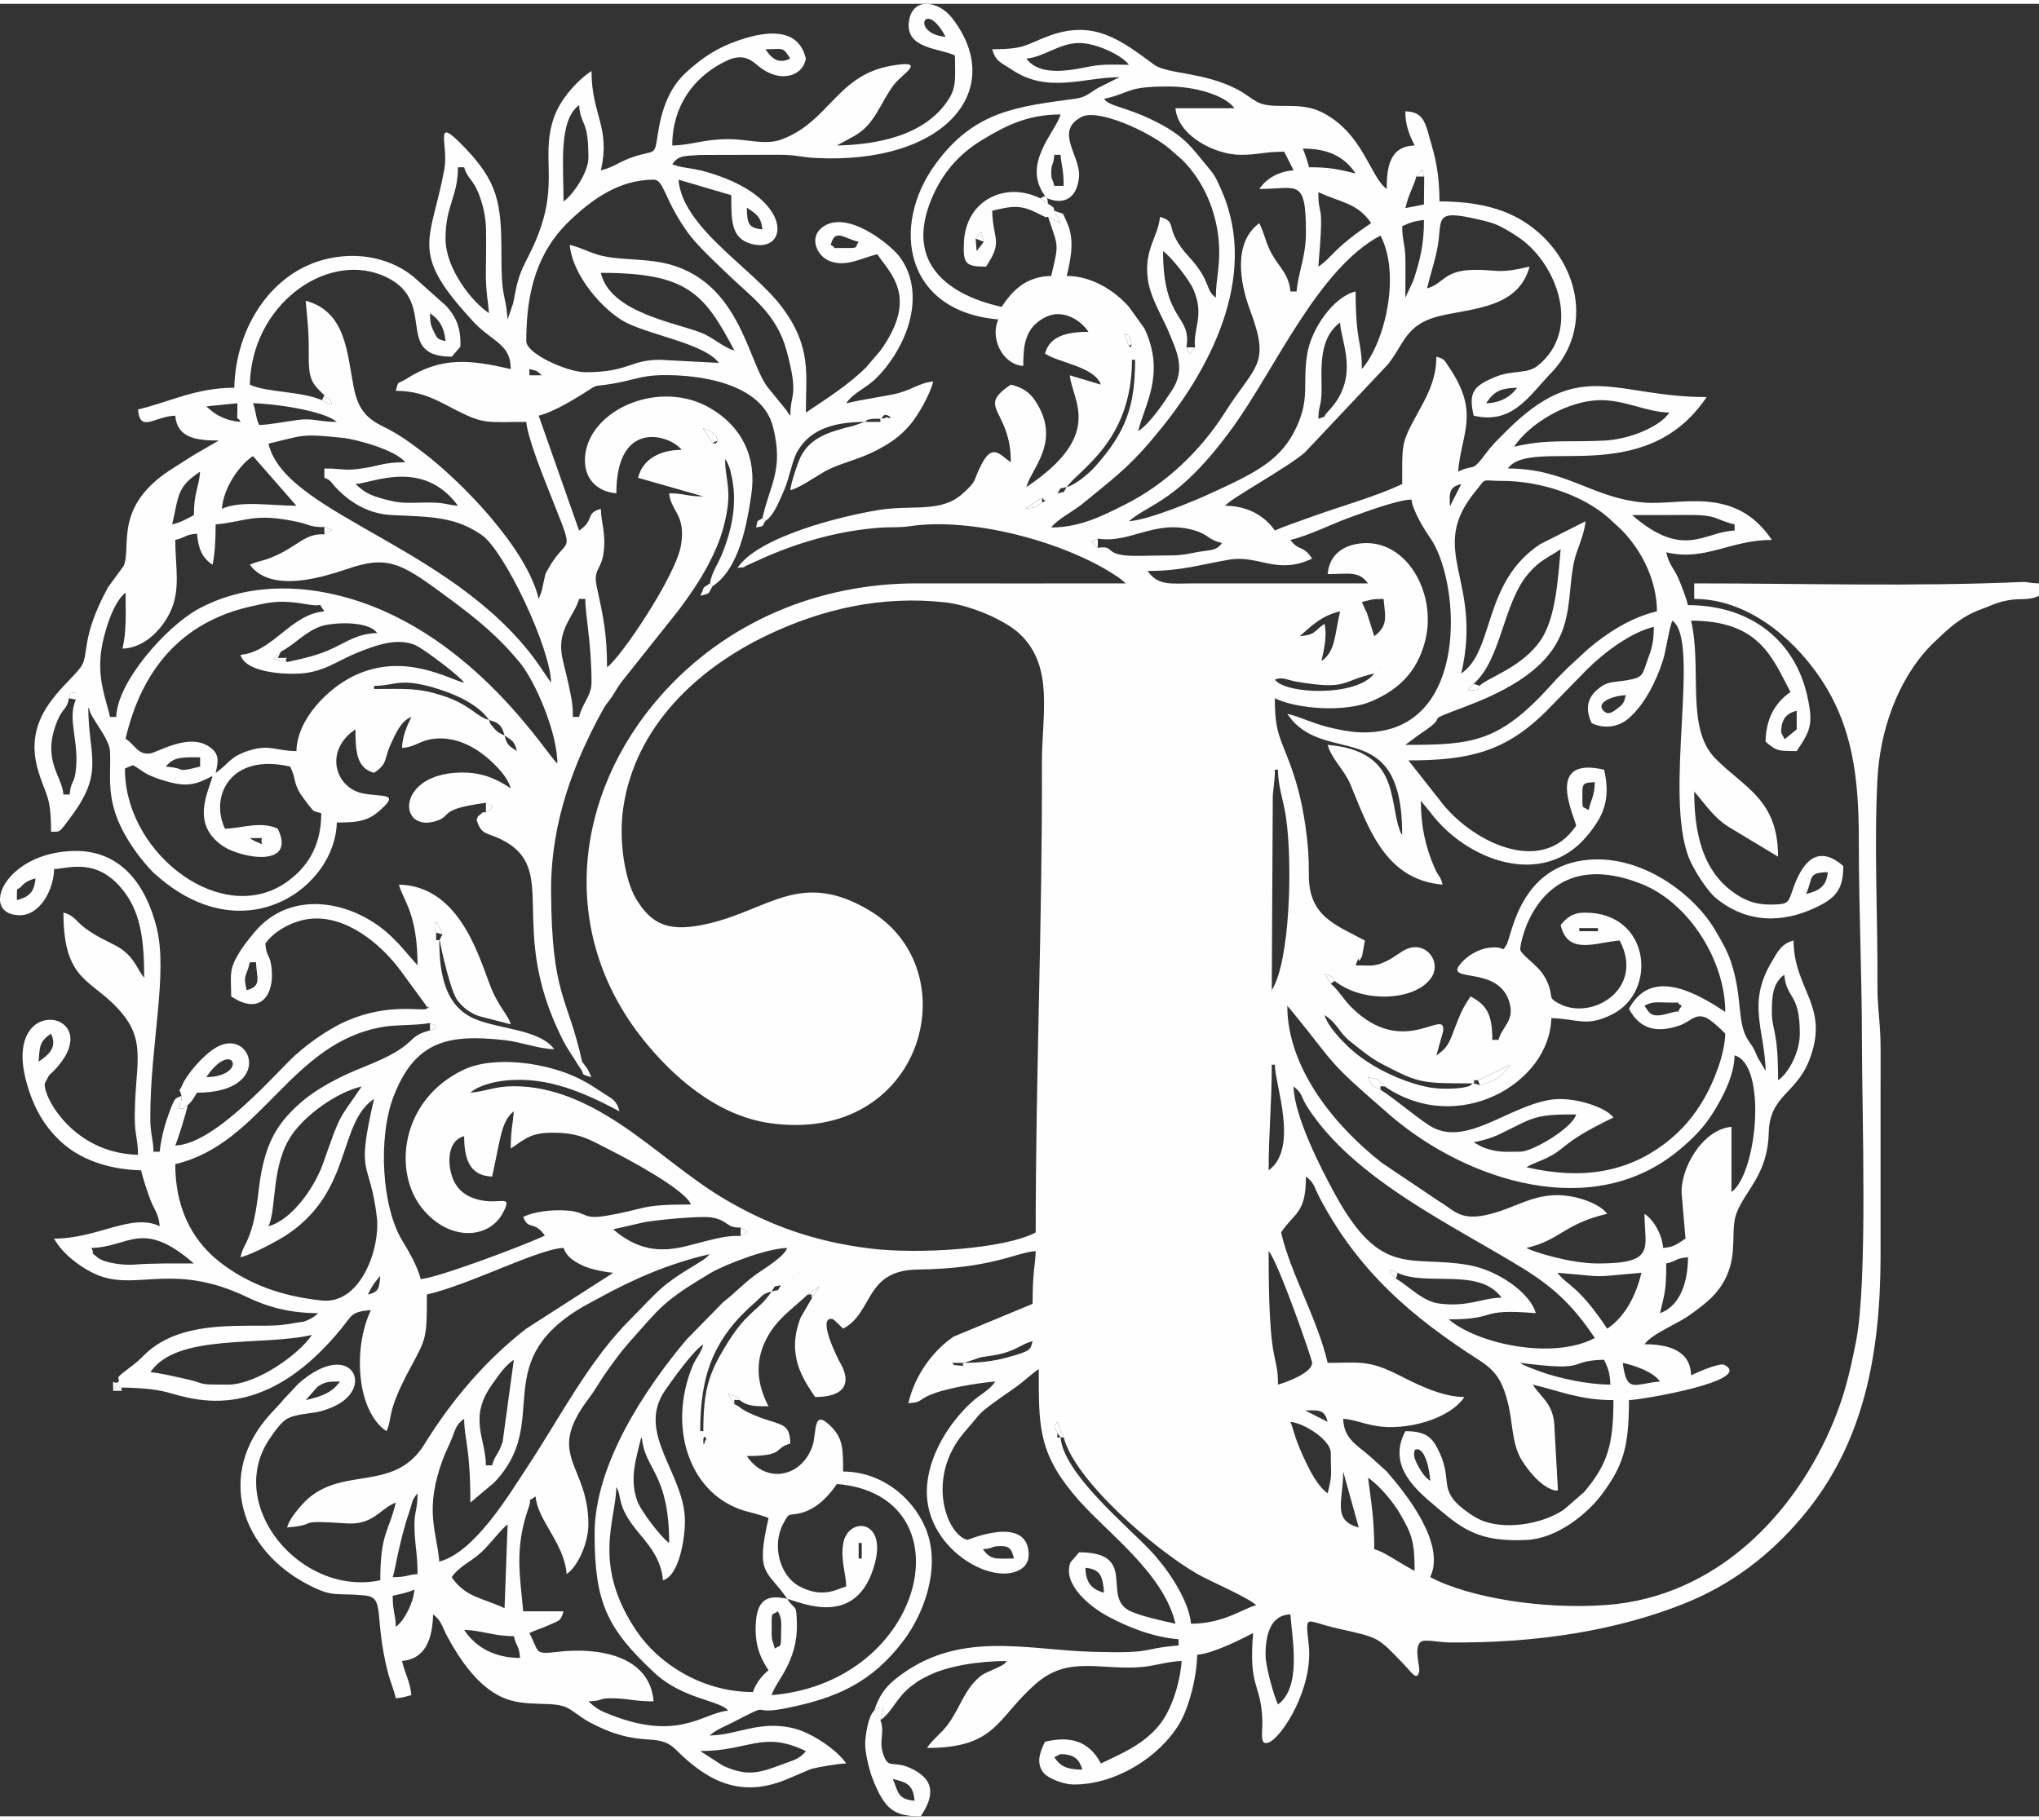
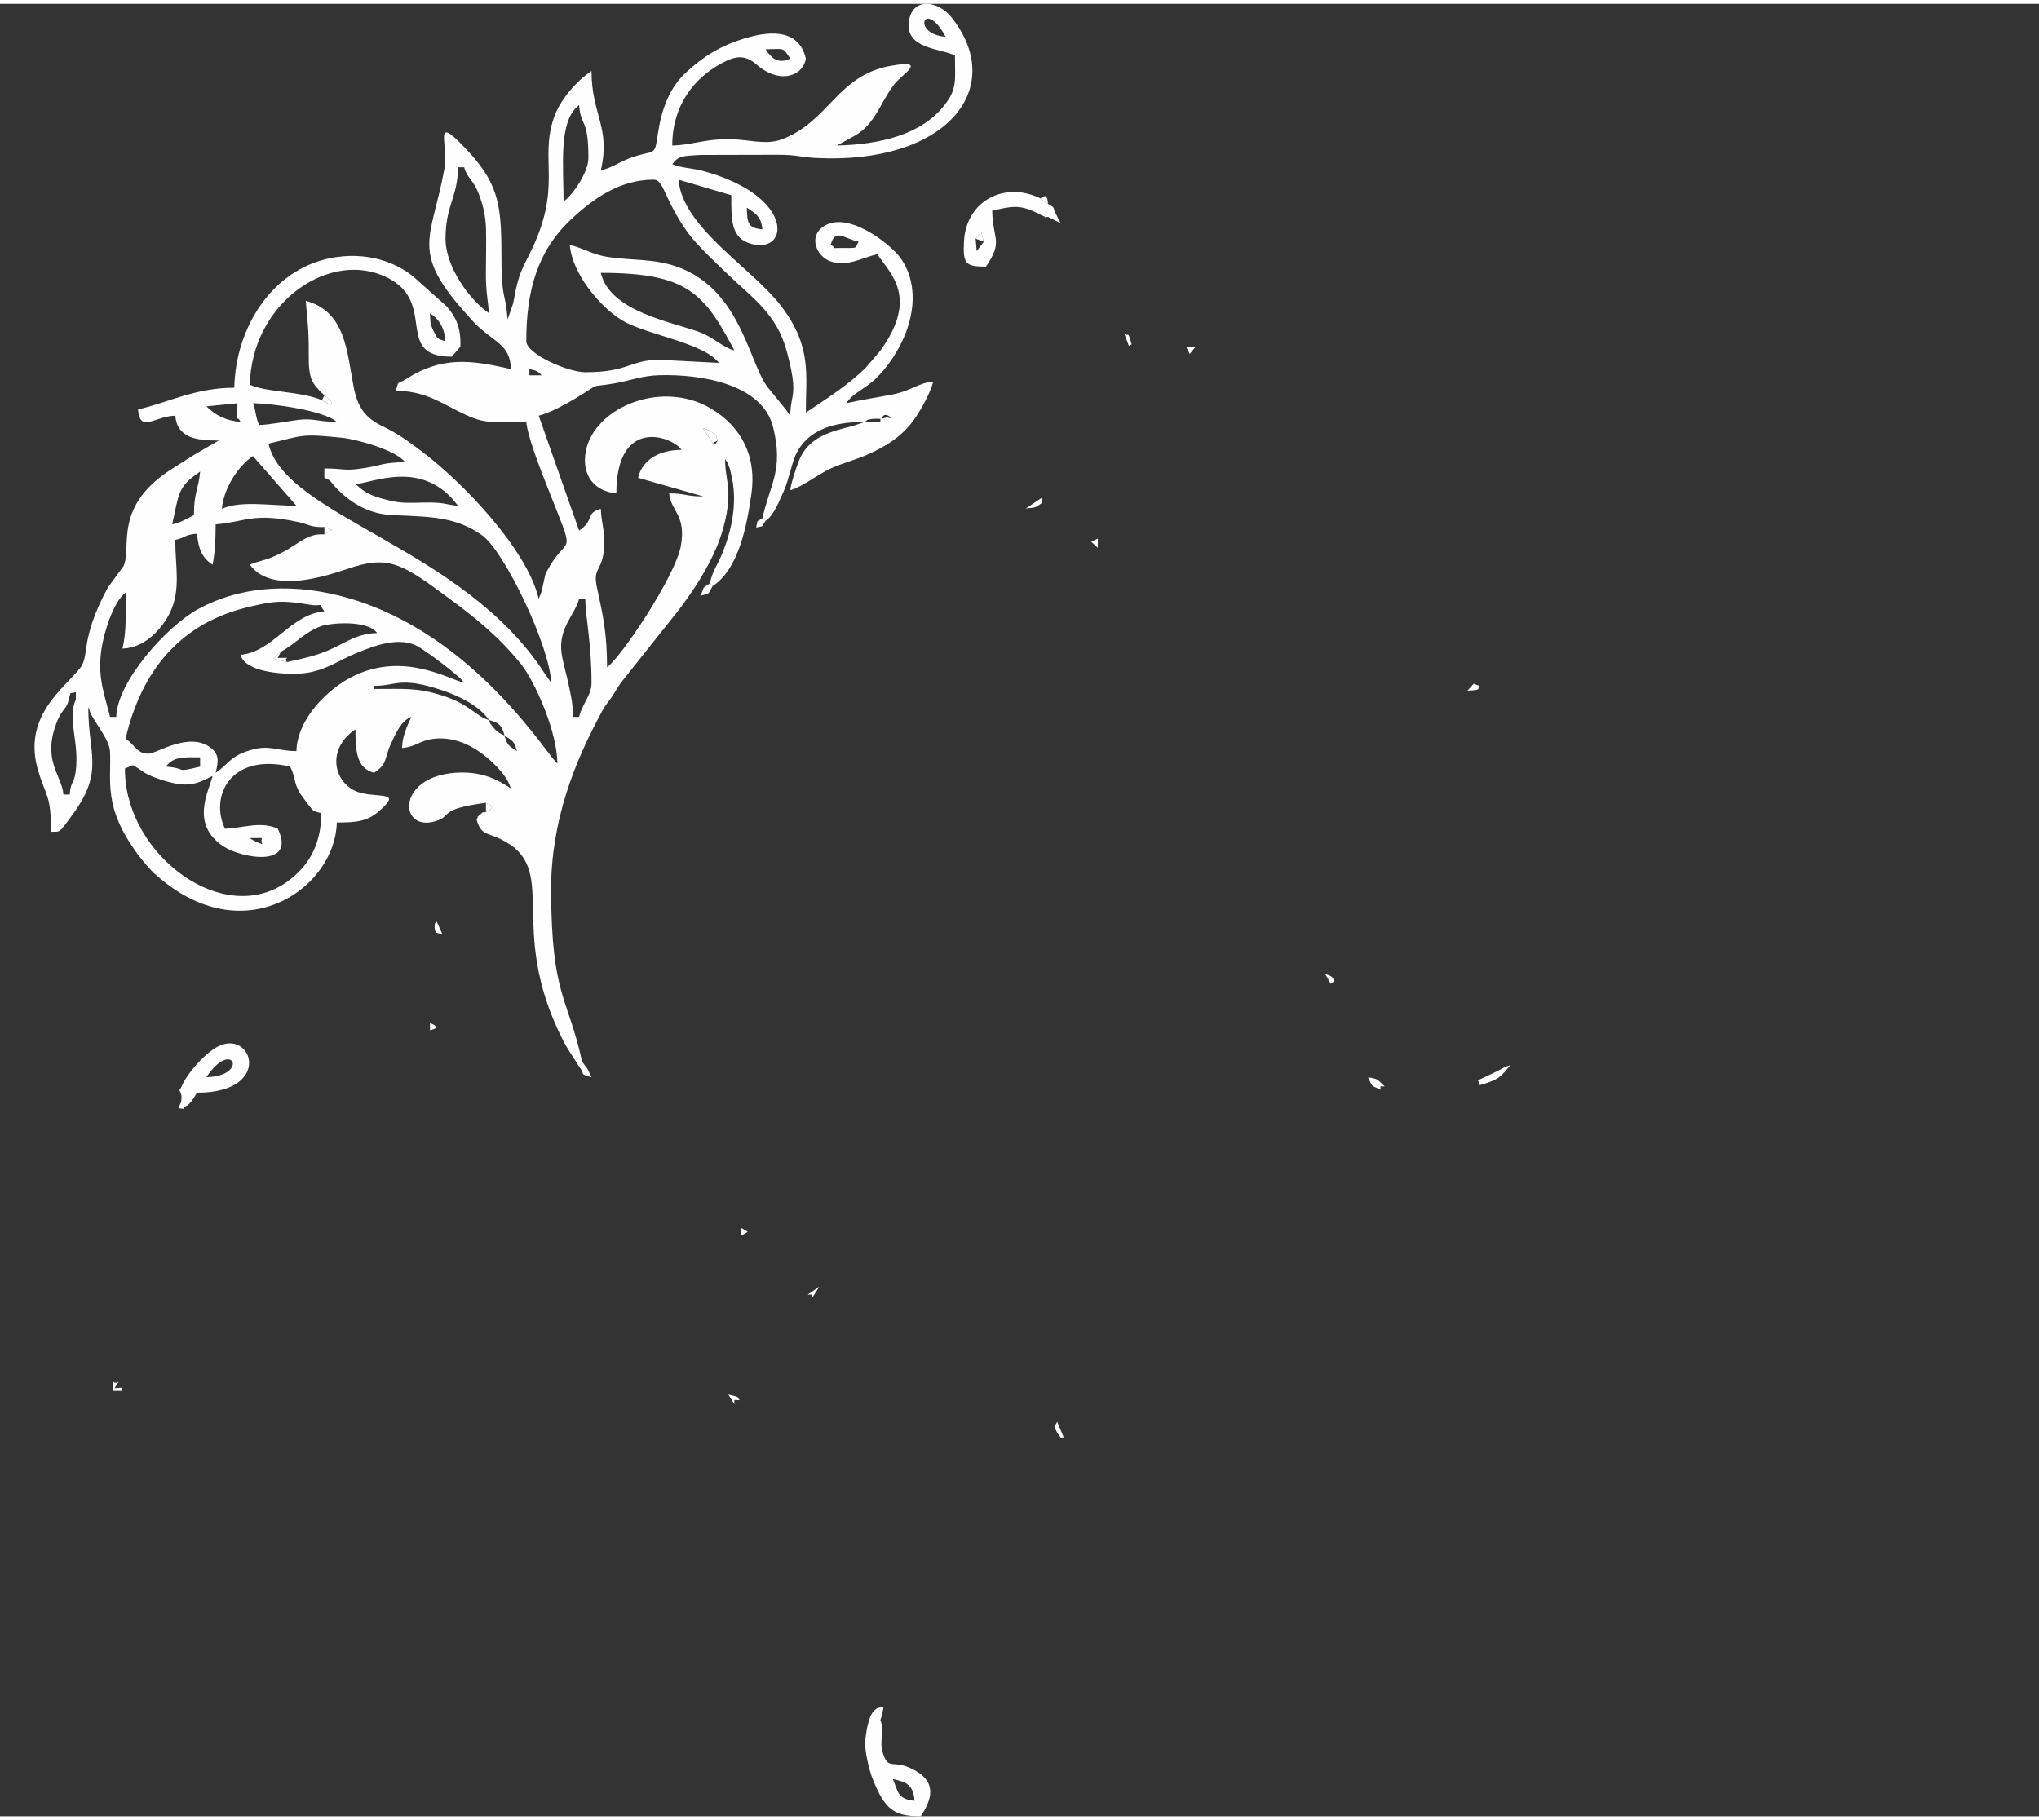
<svg xmlns="http://www.w3.org/2000/svg" xml:space="preserve" width="112px" height="100px" version="1.1" style="shape-rendering:geometricPrecision; text-rendering:geometricPrecision; image-rendering:optimizeQuality; fill-rule:evenodd; clip-rule:evenodd" viewBox="0 0 4071314 3619737">
  <rect x="0" y="0" width="4071314" height="3619737" fill="#333333" stroke="none" />
  <defs>
    <style type="text/css">
   
    .fil0 {fill:#FEFEFE}
   
  </style>
  </defs>
  <g id="Capa_x0020_1">
    <g id="_1764858475168">
-       <path class="fil0" d="M2105210 3501891c118,-99 11567,-6202 12404,-6202 26357,0 37812,10022 43419,31015 -30637,-688 -43190,-5947 -55823,-24813zm-707053 -12404c98118,0 124277,-41552 210873,0 -11895,16236 -26141,18494 -47661,26767 -47710,18333 -71184,23573 -117964,2413l-45248 -29180zm1128806 -192274c0,-38048 8918,-79718 49614,-80623 3901,51623 22420,145264 -24807,179864 -8012,-16701 -24807,-75073 -24807,-99241zm-986153 -43412c0,-47655 -1395,-33304 12404,-43413 9681,17235 6195,26246 6195,55816 0,17471 -2679,11486 -12397,18612 -3237,-13911 -6202,-14264 -6202,-31015zm-614021 -6202c35270,787 58663,12403 99235,12403 5352,22984 10233,17347 12404,43419 -54160,0 -89827,-23244 -111639,-55822zm-136451 -6202c-608,-27325 -6202,-28993 -6202,-62024 14779,-3436 31189,-6531 43419,-12404 -2277,27263 -20162,61938 -37217,74428zm1376896 -117840c31127,2586 34600,18233 37211,49614 -24131,-6437 -36367,-19077 -37211,-49614zm-452761 -49621l6201 0 0 31015 -6201 0 0 -31015zm248084 12404c25489,-2115 13861,-6202 37217,-6202 18841,0 21061,10760 24807,24813 -36597,0 -45596,3808 -62024,-18611zm-955138 117846c-43549,-20894 -78112,-21204 -105443,-62024 13433,-20063 37701,-30680 57342,-48101 18053,-16013 40876,-47500 54303,-57336l-6202 167461zm564400 -18611c26965,6282 141109,61999 175529,-72859 22283,-87284 -54234,-90707 -63556,-38370 -5786,32478 5291,60417 5867,86421 -15858,3697 -45025,25298 -93008,-18 -40132,-21179 -55853,-82577 -32634,-125617 14047,-26036 8912,-13055 39599,-22432 29309,-8968 52529,-34340 67438,-56604 264860,22041 179616,395966 -130244,421747 7145,-26761 52294,-65789 50352,-142921 -1054,-41911 -2325,-23939 -19343,-49347zm1110201 -254286l31009 111638c-53732,-14344 -31009,-52889 -31009,-111638zm-1854465 105436c0,39934 6201,55860 6201,99235 -23901,1991 -20000,6202 -49620,6202 3864,-8056 12819,-71352 32572,-128687 6908,-20050 4818,-24708 17048,-38774 0,32907 -6201,35754 -6201,62024zm1904080 -93033c22109,14798 49502,47091 64107,72344 22674,39183 28926,54247 28926,113723 -33769,-17874 -62353,-39159 -80630,-43419 0,-60517 -5910,-92041 -12403,-142648zm-1451319 -80629c844,1339 1538,2096 1786,4409 6463,59389 54030,69417 54030,206464 -15380,-10301 -56585,-63574 -64027,-84902 -15715,-45075 -1687,-83495 8211,-125971zm1544352 24807c20993,-9284 30612,44058 31015,62024 -9849,-7219 -15672,-14928 -22755,-27319 -15771,-27560 -6642,-31077 -8260,-34705zm-1420310 -18605c0,-15864 9824,-999 3690,0 -80,12 -3690,17315 -3690,0zm719700 -6202c20949,84475 178592,221714 266652,272699 25595,14816 97845,45012 117648,62222 -25645,6847 -65938,37211 -130250,37211 -3504,-42129 -39419,-97529 -64728,-127540 -9266,-10995 -10835,-12968 -20491,-22928 -50483,-52064 -169433,-151478 -175275,-221664 -9160,0 -6196,1960 -6196,-8410 -9768,-19604 -5811,-10288 -558,-22847l13198 31257zm452519 -31009c27251,2264 80630,36119 80630,62018 0,49558 3423,39325 -6202,80629 -25322,-16955 -47909,-69999 -60331,-100928 -5761,-14338 -9284,-30959 -14097,-41719zm29868 -22568c30104,-1600 38451,-310 44560,22568l-44560 -22568zm-1995972 -20851l23189 -26426c14934,-10164 21365,-10785 45037,-10785 -15076,22507 -38011,30172 -68226,37211zm2629746 -74427c27300,6356 60244,17861 74427,37216 -51239,4261 -66415,25260 -74427,-37216zm-2257613 204677l-12404 0c0,-53459 -35735,-94379 12298,-161370 12980,-18110 24888,-37031 43524,-49509l-22326 163739c-8590,26674 -15542,26339 -21092,47140zm2052941 -204677c142896,18493 90044,-4478 167455,-6202 7318,15244 11901,26853 12409,49620 -43542,0 -101889,-12130 -141053,-26413 -1377,-503 -14283,-5309 -17979,-6828 -1805,-745 -7120,-2859 -8776,-3628 -11901,-5526 -5060,-1687 -12056,-6549zm-1110201 0c-11597,7355 13849,6970 -12404,5116 -13234,-936 -5544,-763 -12403,-5116l24807 0zm-353527 471367c-36832,-8577 -58446,-118 -62247,43381 -4069,46619 8242,74198 25036,99272 -11578,8484 -26742,27431 -31015,43419 -103477,0 -189483,-58266 -232182,-121344 -89616,-132396 -42235,-219606 -40715,-288005 12478,19672 -1923,35778 44826,91625 21595,25799 44759,52976 48207,94447 31939,-8534 43834,-81814 43902,-117871 174,-95216 -99352,-175945 -39189,-261964 16919,-24181 54991,-77528 75916,-91538 -5203,19486 -14499,25936 -22438,45788 -47760,119465 -6710,246856 95818,283980 15498,5606 42302,10567 56870,17557 -27176,116625 -2226,102367 37211,161253zm353527 -471367l32485 -10934c16627,-3052 25737,-3585 37223,-6190 35220,-7994 43729,-20149 66738,-26289 -4509,16894 -1086,19306 -53441,33384 -24739,6661 -54223,10029 -83005,10029zm-1469930 43418c-71680,0 -35418,-1029 -92382,-13055 -17774,-3752 -43654,-10170 -62675,-11752 52535,-78459 222619,-51158 322518,-74428 -26786,39996 -111322,99235 -167461,99235zm2077749 -266695c19492,22425 86831,215965 86831,223277 0,19659 -50588,38705 -68226,43418 0,-28081 -2964,-36032 -7919,-60306 -10413,-51028 -10686,-151900 -10686,-206389zm-992355 80623c-28261,42203 -48213,35989 -93411,111266 -31183,51940 -43041,84264 -43041,167833l-6201 0c0,-112854 26921,-185285 109151,-256779 16187,-14065 13415,-16949 33502,-22320zm0 0c9272,-13346 906,-8162 18599,-12404 -9271,13353 -905,8168 -18599,12404zm31009 -18605l-12410 6201 12410 -6201zm-837304 24813c3969,-7498 5873,-12137 11089,-19933 4701,-7032 9204,-12081 13725,-17284 -2128,25582 -3368,32082 -24814,37217zm837304 -24813l0 0zm1742827 62024c9532,-40914 12404,-45757 12404,-99235 22984,-5352 17346,-10233 43412,-12404 0,43258 -12347,95905 -55816,111639zm-1730423 -74428l1848 1854c-118,-124 -2469,-1234 -1848,-1854zm1525752 -6202c108792,9055 58663,9055 167454,0 -10853,46582 -33663,88500 -68219,111639 -59978,-89560 -80016,-85399 -99235,-111639zm-319244 0c57590,28113 162698,-11665 207599,49621 -41974,936 -64126,18853 -123564,11938 -33837,-3932 -58700,-32814 -87315,-49850l-12075 -11467c3442,-1699 -10202,-13005 15355,-242zm-1194105 0l1855 1848c-124,-118 -2469,-1234 -1855,-1848zm-719457 576810c-5005,-60108 -30544,-102546 6946,-203933 5575,-15083 11603,-25608 18630,-43388 7331,-18543 8162,-26345 24044,-37980 0,39506 12404,55767 12404,167455l47152 -39679c116023,-120067 -10320,-234899 168646,-346141 13470,-8372 25706,-14400 39852,-22165 71662,-39350 140018,-69113 221919,-88190 -10487,14308 -46842,29161 -84307,58341 -25607,19951 -48877,47152 -72326,70328 -84021,83048 -141673,197223 -206761,295621 -36597,55332 -104841,170679 -176199,189731zm310108 -55822c0,136675 24063,188937 119229,277716 57454,53608 132303,55115 147473,75811 -51953,4322 -100389,65088 -245659,3770 -16478,-6958 -22401,-12775 -33447,-22376 28640,-638 20795,-6208 43419,-6208 35592,0 47084,6208 86831,6208 -7634,-91687 -110106,-108630 -192714,-98788 -46910,5588 -35251,372 -55376,-37663 13098,-6283 24237,-8950 39692,-16131 19176,-8912 23064,-6804 28534,-27282l-80629 0c-5842,-70179 -18035,-123980 10661,-206420 9767,-28070 -8174,-6705 14146,-23065 4025,48399 56802,92295 62024,155057 22395,-14996 43412,-62011 43412,-99235 0,-120122 -86111,-135496 -967,-249057 16032,-21365 24466,-38048 39840,-59401 14004,-19455 27642,-38339 43351,-55878 62967,-70322 64920,-79644 160694,-137016 28491,-17061 112575,-49720 154028,-50650 -6803,18803 -47400,41849 -63816,54030 -26916,19963 -37583,33768 -63817,54030l-73640 75209c-83588,99408 -183269,250013 -183269,387339zm-1004758 -570608c75984,-1687 101312,-58824 204671,31015 -41099,0 -81088,-751 -121146,2338 -16726,1290 -56461,-2307 -71388,-14475 -18761,-15294 -3076,-1619 -12137,-18878zm1296267 -40802l14215 8341 -14215 8602c-25545,-1519 -50545,5625 -69534,10147 -48480,11547 -111385,40280 -184758,-23499 20013,-4664 39201,-8887 60579,-13849 16311,-3783 112966,-13904 136632,-9730 32875,5792 28212,21266 57081,19988zm1054379 -114249c0,-76282 6202,-132105 6202,-210880l6201 0c0,40045 48536,166227 -12403,210880zm502382 -37217c-26835,0 -39784,1848 -63252,-4974 -9321,-2716 -7027,-2140 -13619,-4986l-16162 -8646c18680,-4347 29936,-6722 47661,-14357l45726 -22500c35499,-17948 58098,-18959 111285,-18959 -7170,26854 -86745,74422 -111639,74422zm-2127369 -99235l0 0zm0 0l0 0zm1674601 -31009c18345,13439 14252,20013 27493,40733 93306,146009 295069,238441 432754,323914 63432,39381 100866,77237 141370,137735 -84660,44796 -235934,11083 -291502,-37217 101752,0 54544,-22314 173662,-12403 -10624,-39797 -74632,-85399 -133537,-95948 -116680,-20882 -174481,28336 -267477,-141860 -28987,-53044 -81113,-155380 -82763,-214954zm-1655990 18605l0 0zm12404 -6201l-12404 6201 12404 -6201zm-403147 266695c16899,-35226 4545,-120960 46817,-182667 26841,-39177 88667,-84649 139249,-96432 -46377,69255 -39797,47084 -76673,152806 -16801,48169 -62365,113735 -109393,126293zm2418865 -281735l-12397 -3566c4701,-7758 -7206,-6202 8627,-6202l36274 -17135c12900,-6146 13966,-8757 28466,-13160 -19728,23672 -22072,28528 -60970,40063zm-2877835 -46985c2431,-29148 905,-39809 24813,-55816 13247,27604 -5023,42569 -24813,55816zm781481 -77069c11430,5116 8447,2834 13198,9873l-13198 4769c-53013,14016 -17545,27524 -132023,73045 -46830,18624 -95868,42997 -133240,77646 -38593,35791 -59444,70422 -71513,133159 -7435,38668 -7529,85064 -25445,129605 -7480,18599 -11474,19821 -16113,39716 23040,-5371 75848,-33421 95663,-46991 128476,-87923 98528,-220771 171039,-269325 -37446,160713 -8602,117543 5594,236462 7120,59661 -30996,174394 -109858,166208 -83402,-8652 -149271,-34401 -203351,-76456 -60467,-47009 -89331,-114913 -89331,-195964 172813,-40262 229504,-242521 414460,-273989 28497,-4850 61819,-2412 94118,-7758zm2679372 -22165c0,-31214 1774,-57553 24808,-74428 4136,49695 31008,34724 31008,117846 0,36138 -21898,78620 -43412,93033 0,-104673 -12404,-97411 -12404,-136451zm-967553 -12404c3417,3932 7225,8286 11392,13421 86652,106739 67011,95296 182786,195555l9916 8682c974,837 2338,2059 3312,2890 149922,127875 402013,212945 576022,66700 26929,-22630 49540,-44609 70012,-78837 16987,-28404 38786,-68852 39686,-109176 64808,17303 45850,234756 -6208,272897l0 -130244c-58043,4832 -104023,85008 -99235,136446l7454 86707c-15628,9756 -21377,16795 -44665,18730 -2326,-27915 -19083,-56077 -37217,-68220 0,68251 24497,99235 -93033,99235 -56275,0 -131912,-24200 -142647,-31015 67953,-15827 74793,-48083 161259,-68220 -15220,-20776 -62328,-37217 -99235,-37217 -39549,0 -67389,14146 -98156,25892 -93486,35692 -102516,6996 -137791,-13228l-114969 -77299c-89387,-69969 -188683,-185675 -188683,-313699zm74427 18605c28268,18928 26680,33273 52083,53354 23157,18308 39995,32727 65664,45980 71197,36740 74441,37118 179964,37118 -1327,837 -3591,75 -4304,1898 -3188,8180 -56399,12248 -89523,5135 -53422,-11480 -114342,-41223 -152806,-76710 -16528,-15250 -45174,-44678 -51078,-66775zm-6195 -12403l6195 12403 -6195 -12403zm645023 -6202c17235,-9681 26252,-6202 55829,-6202 23709,0 2251,-1904 18599,6202 -15418,21043 4930,6140 -22885,14332 -38575,11350 -40646,1935 -51543,-14332zm-645023 6202l0 0zm-12410 -18606l1854 1849c-124,-125 -2468,-1235 -1854,-1849zm-2133571 -18605c-7566,-32485 -1489,-22785 6208,-55822l12403 0c676,30364 12807,47431 -18611,55822zm341129 -49621l0 0zm49584 -62024l-6171 12404c-8056,-4887 -6202,9935 -6202,-15703 -1346,-3064 -2716,-3262 -3082,-9886 -614,-11039 2158,-9340 4273,-11963l11182 25148zm2270047 -12403l37211 0 0 6202 -37211 0 0 -6202zm-396945 322691c-16863,-8936 -15480,-2307 -24572,-24825 21198,4142 16392,2772 33136,18450 146325,100022 329663,-6363 332565,-136452 53119,1185 69671,18785 122306,-7938 90217,-45788 75686,-202346 -54260,-202786 -26816,-93 -37099,10456 -49440,24664 14251,61168 68734,35090 117840,31003 50855,96115 -54514,160571 -120135,126423 -24596,-12794 -11889,-12589 -22612,-39493 -2809,-7045 -5873,-13048 -10785,-20230 -12862,-18841 -42315,-37942 -44938,-48088 -2233,-8615 34916,-214378 242893,-131261 93517,37378 166450,152545 166450,255303 -65875,-44114 -149996,-86081 -192268,-6202 21117,39908 54508,49558 101306,33062 20944,-7387 29558,-22972 49652,-16584 11790,3752 34042,25477 41310,33142 -936,42042 -23399,96246 -40622,126833 -21408,38023 -46767,67445 -80617,93046 -73454,55555 -162666,73150 -275700,46817l7950 -4453c1656,-763 12578,-5383 13043,-5563 65633,-25923 34693,-32615 152669,-89219 -15976,-21805 -80555,-41583 -122367,-35970 -87036,11678 -174432,98962 -246298,51140 -35022,-23300 -62998,-48995 -96506,-70819zm-2722779 -378514c738,-33024 -1600,-15510 9322,-27895 7839,-8881 16893,-12577 27895,-15517 -2356,28299 -13582,37105 -37217,43412zm3572486 -12403c14959,-31164 1402,-42476 43413,-43413 -2400,28888 -18215,37546 -43413,43413zm-1060581 -248084l6202 0c0,33601 10903,59909 16063,95576 13098,90478 8565,286417 -28466,344782l2028 -384325c24,-14407 4173,-30953 4173,-56033zm626425 80623c-13514,-9389 -12404,3424 -12404,-37211 0,-18748 7300,-17148 24807,-18605 -614,27679 -6933,32963 -12403,55816zm391699 -141587c-1055,-1184 -7157,-12633 -7157,-13464 0,-26357 10016,-37812 31009,-43419l0 37217 -23852 19666zm-317272 -87892c-3932,14711 -4000,17018 -17420,27084 -9712,7287 -18153,13135 -26867,4422 -17656,-17657 20975,-30985 44287,-31506zm-502382 -43412c-34259,46761 -176801,41980 -198470,12404 15933,-6587 25130,1178 44914,4384 101678,16466 84003,-583 153556,-16788zm0 0l0 0zm12404 -12410l1854 1848c-124,-118 -2468,-1228 -1854,-1848zm-117834 -12403c6443,-27691 10902,-52213 6195,-74428 -20869,13979 -16602,22060 -49614,24813 24237,-21073 43574,-40987 80623,-49620 -11138,47828 -9259,80524 -37204,99235zm80623 -117841c18246,-4248 18934,-6201 43419,-6201 2747,33086 10530,53074 -18612,74427l-14872 -46985c-626,-1308 -1563,-2815 -2183,-4099l-7752 -17142zm614021 0l1854 1848c-124,-117 -2468,-1234 -1854,-1848zm-378967 167461c-6698,5346 8465,8143 -24218,9464l12447 -13675c56052,-49211 58198,-161370 109952,-220759 22897,-26277 36714,-29855 63711,-47933 -5247,63004 -10667,136420 -38129,178958 -37000,57311 -109617,77907 -123763,93945zm-762243 -294033c65280,10320 114373,-39623 192720,-16540 30370,8949 25409,18289 55370,25266 -12379,16894 -25223,13408 -49993,18233 -26903,5253 -34197,6872 -67705,6723 -21743,-93 -54334,1848 -74638,-93 -42011,-4019 -22432,-20193 -55754,-15238l-13309 -12267 13309 -6084zm725659 269226c43846,-188200 -69386,-244010 27771,-362978 24082,-29496 10401,-21564 52858,-21564 75972,0 158729,26785 212443,72865l25793 23821c41186,40938 71879,102422 71879,163808 -51984,12112 -99645,43226 -136508,74372l-38730 35691c-9681,9743 -15356,14921 -24820,24801 -5327,5563 -6983,7709 -11789,13017 -103794,114492 -156906,118814 -290536,118814l28528 -21092c70583,-46079 -6580,-18500 92897,-55953 233851,-88040 194910,-189793 215103,-287279 5427,-26190 20751,-52796 23201,-82236l-90645 45801c-115546,76679 -90423,213223 -157445,258112zm341123 -316316c37267,0 74533,93 111793,-155 61386,-403 51934,9222 92885,18760l0 12404c-59494,1327 -100928,59165 -204678,-31009zm-1178421 -34637c8329,9916 10177,3361 670,9823 -14897,11201 -12007,9229 -33006,11709l32336 -21532zm18605 -2580l0 0zm12410 -6202l-12410 6202 12410 -6202zm0 0c9272,-13346 906,-8168 18599,-12404 -9271,13347 -905,8168 -18599,12404zm783721 25961c-1600,-30104 -317,-38458 22562,-44566l-22562 44566zm-622468 -150003l0 0zm750473 31009c31591,-47183 107923,-93033 173662,-93033 48616,0 90788,23796 136446,24807 -19877,29688 -81982,53708 -130132,55940 -77114,3566 -113382,-3231 -179976,12286zm-893127 80629c22866,-34140 130244,-90663 130244,-254292l6208 0c0,93927 -18766,144279 -79023,212486 -12298,13917 -39239,36950 -57429,41806zm837304 -167460c14742,-22017 26153,-30209 62024,-31009 -12496,17055 -32311,30351 -62024,31009zm-334921 31015c601,-26990 4800,-21892 6233,-49583 1934,-37118 -10382,-107837 37179,-142691 844,37614 41068,108407 -22525,175945 -15988,16986 -645,8998 -20887,16329zm-372722 -148855c-3436,6722 831,8366 -5619,3169l-9302 -24820c10133,9197 5550,-9346 14921,21651zm-5619 353526c42036,-36534 99849,-38401 208275,-188670 84735,-117431 169675,-316093 294108,-381938 40460,76456 9867,212536 -37211,266702 0,-57441 -12404,-52269 -12404,-155057 -44039,10258 -88871,74397 -96952,126318 -9315,59835 6090,86472 -21688,145779 -30110,64282 -79625,89027 -163640,127863 -37713,17433 -127075,55388 -170488,59003zm132173 -347325l-10710 13247 -6599 -13247c11182,-66353 -46631,-48808 -46631,-192268 14890,9967 51691,56220 60386,76072 23245,53062 -1023,78099 3554,116196zm413628 -241882c13601,-6530 24405,-10828 43419,-12410 0,48027 -7212,78658 -21365,121295l-15852 33756c0,-24751 552,-49999 248,-74663 -415,-33812 -6450,-37019 -6450,-67978zm-167460 -68232c43549,20900 78105,21204 105436,62024 -77714,52045 -75972,67103 -105436,86831 12329,-143522 0,-90136 0,-148855zm195530 -31009l11876 -13458 3907 13458 -502 55822 -36938 7139c6028,-27722 16819,-43438 21657,-62961zm-728922 -6202c0,-23356 4081,-11727 6202,-37217l12404 0c2040,24473 6202,29074 6202,62031l-18606 0c-3981,-16640 -6202,-11697 -6202,-24814zm502383 -49620c46786,0 81057,13216 105436,49620 -34264,-7981 -49378,-12403 -93033,-12403 -2195,-9433 -8595,-28684 -12403,-37217zm-514792 94571l4384 4664c38551,15833 61138,-6103 63569,-44052 2660,-41608 -49981,-90161 5507,-118690 32032,-16465 131999,27933 174760,63383l26426 23194c41564,41720 67531,101009 72406,163287 3690,47128 -5923,71526 -5923,111347 -22562,-16528 -7913,-31579 -54241,-82204 -51797,-56610 -19622,-68958 -57397,-79049 -3318,39835 -31803,63463 -24342,123280 4713,37855 29415,75941 42160,106993 15740,38358 34041,73733 6108,116166 -17433,26481 -42755,65050 -67345,81516 12112,-51983 55314,-113964 12633,-204901l-31052 -43375c-29056,-33050 -74943,-61838 -124235,-61838 8336,-35772 15989,-72046 850,-105784 -11957,-26631 -4180,-15046 -25626,-24460l12342 24776 -24776 -12342c20875,62763 21780,50923 6201,117810 -51884,1159 -78018,30339 -99234,62024 -7889,-3783 -223556,-37292 -134536,-227569 22370,-47822 55432,-81956 97567,-107105 42743,-25520 87129,-49868 154809,-49868 -9334,34972 -78626,98168 -31015,162797zm117846 -193806c58768,-13688 43103,-24807 130250,-24807 48628,0 110361,16279 130244,43412l-117846 0c4570,54898 78824,93033 130250,93033 35598,0 47084,-6202 86831,-6202l18859 37087c-31771,2754 -54873,17030 -68474,37341 75848,0 93034,-23542 93034,86831 0,49119 -15362,78831 -18612,117847l-12404 0c-2567,-30873 -18301,-44976 -32336,-66899 -16633,-25992 -17421,-44002 -29682,-69553 -53347,39084 -38376,120588 -18568,173619 41310,110566 11058,108252 -50030,204343 -48894,76908 -118776,143689 -200169,184379 -41148,20565 -88084,45478 -146784,45478 11964,-16329 44201,-32212 63507,-48138 54017,-44573 88648,-69479 135546,-124942l8447 -10164c106441,-125835 209664,-316645 132005,-491182 -9532,-21434 -10562,-25700 -24993,-43227 -36839,-44752 -49323,-65025 -109778,-94899 -57292,-28312 -87966,-27890 -99297,-43357zm-155057 -80630c35908,-2983 65578,-31009 105443,-31009 33626,0 84859,23803 99228,43413 -24174,0 -49031,-1488 -72052,2375 -31338,5253 -102968,25688 -132619,-14779zm-1110195 2065346c16720,-14531 46117,-21626 68902,-24144 85337,-9433 160465,25192 228803,61360 -6047,-22648 -13979,-24292 -32064,-36168 -17216,-11300 -26550,-17961 -46352,-28070 -63531,-32429 -170859,-48498 -233652,-18351 -124979,60015 -141240,203890 -81132,277313 53918,65870 133686,61076 161302,6630 18854,-37167 -5898,-13830 -49732,-24869 -20509,-5166 -34935,-14599 -44864,-29868 -16993,-26128 -22785,-86540 16385,-97002 0,42736 9595,79600 55817,80629 5711,-24515 8750,-43102 15095,-71742 5594,-25266 12050,-46582 28323,-58502 -2220,26637 -6202,38439 -6202,74422 32163,-21539 41540,-34271 99198,-31282 45230,2338 67941,18841 101362,35394 25824,12788 148229,77317 159169,107526 -105641,0 -86403,8795 -170065,22711 -47649,7932 -36244,-8043 -77864,-10630 -33657,-2090 -66074,2698 -86992,12733 11535,28571 20112,5402 43412,37211 -41167,19758 -218582,86173 -248084,86831 -5420,-23269 -23846,-55885 -36051,-75588 -41905,-67593 -49416,-207257 -18140,-288705 42904,-111726 109772,-125159 221199,-112836 34916,3870 67296,17446 99682,18165 -29781,-40652 -113779,-39840 -161483,-61788 -52231,-24038 -67996,-79557 -67996,-155293 843,1327 1643,2028 1891,4310 993,8937 20454,96699 34042,114814 10276,13700 24491,25316 42755,31673l63965 16670c-5470,-20472 -24472,-33136 -42581,-81467 -24175,-64498 -63909,-195034 -180702,-197638 8410,31498 37217,57304 37217,161258l-37657 -42972c-1129,-1178 -6747,-6902 -9241,-9371l-9464 -9141c-73974,-67556 -196807,-92146 -269715,-4093 -14606,17638 -24826,30184 -36027,50805 -14518,26711 -10028,40026 -10028,76790 58303,39053 86261,-2691 80816,-55475 -3132,-30302 -10134,-20422 -12596,-49955 15876,-23716 53292,-45174 87631,-49286 72896,-8719 142666,49832 181812,102355l51363 70223c7039,14152 6233,-5836 1712,6952 -10785,5079 -75067,-11846 -157023,22841 -40771,17253 -88661,51928 -117518,80958 -44411,44665 -154828,167473 -227842,169098 4838,-10078 22780,-67730 24808,-80598 -19003,9550 8192,8856 -18575,6139l4900 -11287c1544,-4800 1240,-7591 1240,-13489 -12428,7808 -11486,-4974 -30271,50353 -5340,15715 -11616,43325 -13110,61286l-12410 0c-596,-26811 -6370,-34023 -6413,-68009 -192,-144638 35555,-286969 12850,-378781 -20484,-82849 -69578,-156657 -167219,-153792 -138932,4081 -187815,128167 -106057,128359 39593,93 67420,-49472 68369,-92177 27964,-627 88909,-26222 142908,49360 30085,42104 36956,94285 36956,167715l-5308 -7089c-5700,-8962 -2500,-3702 -6965,-11647 -29105,-51673 -54966,-43164 -105666,-80400 -18593,-13656 -20944,-25136 -43320,-31108 0,144446 60443,130876 118938,203580 47091,58532 23238,105511 23499,205974 93,35871 6419,43245 6419,74217 -129035,-2872 -189564,-115639 -186066,-142648 12626,-23864 4273,-10295 21154,-28466 105678,-113753 -105325,-156335 -58706,22599 14158,54365 38271,95837 76486,128185 40883,34612 98150,50117 153334,51345 4353,18698 11808,40485 17755,56672 8522,23163 17322,29254 19462,54966 -56276,-27002 -123522,24807 -210880,24807 16329,30867 58626,62762 92568,74893 76418,27325 149190,-27151 292929,41992 39915,19201 85002,31971 141692,31971 -5835,5073 -9370,8664 -18351,12651 -15033,6692 -5767,2915 -24689,6326 -21105,3814 -35753,6028 -62179,6047 -78757,56 -164633,-2487 -227283,45614 -15759,12094 -19865,19815 -36113,32169 -41590,31604 -27822,21991 -29478,33644l-8347 13055 15703 -961c94819,1829 91073,14909 150282,23685 122411,18146 218247,-56995 288160,-143138 19845,-24441 17638,-31958 57738,-35294 -36578,76214 -28671,201924 31009,241882 13061,-27220 -1780,-34842 47506,-126150 32442,-60108 33124,-58843 33124,-146741 87507,-20392 224263,-91954 272897,-93039 5848,16162 17508,25340 38910,35517 14146,6735 42997,12658 60325,14103l-173725 111583c-81280,63165 -149041,142976 -203300,230849 -62415,101077 -171635,38184 -244829,121109 -10698,12124 -25241,29539 -29384,45043 70267,-5848 7951,-15585 119372,-8068 53199,3597 67501,-30612 97710,-41552 -13464,57794 -31009,60052 -31009,155063 -158810,33632 -311293,-150220 -220784,-282808 23325,-34165 31511,-41366 52969,-46265 29422,-6729 44963,-2921 79247,-19988 78229,-38942 28268,-134027 -74744,-43736l-30035 31983c-1154,1402 -4428,5433 -5607,6803l-20906 22507c-108631,119440 -59680,271954 79110,341991 48833,24646 51729,14035 110280,19976 41255,4180 16981,40603 45534,152936 5327,20975 11318,32430 15945,52275 16744,-1389 16875,-2902 31009,-6201 -2190,-26296 -12832,-43444 -18606,-68220 46960,-3907 60945,-44566 62018,-93033 17409,12757 17533,24311 29043,45391 25093,45943 60573,98385 109220,120259 46718,21005 98850,6294 128526,20329 12899,6109 28131,20001 45267,29161 105015,56139 134008,16317 173644,55841 63686,63494 128463,95042 217149,59729l52312 -22115c12230,-3331 52647,-10506 69739,-10891 -17743,-26500 -69485,-62681 -108730,-71134 -67010,-14426 -106968,14041 -164167,15312l7027 -5371c10015,-6580 2431,-2115 11473,-7132 8279,-4595 16416,-7802 24974,-12242 92066,-47835 28181,-13309 112247,-30407 97095,-19753 167560,-49640 231624,-134313 38681,-51127 73274,-139044 47748,-214606 -21260,-62936 -85883,-123112 -168398,-123112 0,-44045 -55,-65597 -23231,-89145 -38966,-39592 -28225,11498 -38520,39779 -22258,61155 -92735,74768 -130516,18351 77441,0 52554,-15654 86831,-24808 -1054,-47344 -21297,-33049 -81603,-61155 -19865,-9253 -14798,-10351 -30036,-17638l-12000 -19232c28162,6016 15908,5730 22599,11194 14909,12075 30910,12404 57627,12404 -21551,-40715 -29142,-87272 -4384,-134629 21241,-40621 49781,-57695 82521,-88648l23269 -16019 -14574 22723 -22569 38941c-29706,74899 4900,123385 28770,159026 59054,0 73442,-27604 50012,-68294 -6736,-11690 -46191,-92102 -15982,-87718 3919,565 18593,16788 21786,19561 61032,-32293 42495,-116631 148595,-118101 149333,-2078 194216,-33484 235948,-36950 -652,29142 -6208,37725 -6208,105430l-157786 65497c-42235,28975 -77380,77516 -90298,132979 25049,-2084 19082,-4205 36354,-13259 30637,-16075 103204,-27319 137308,-30154 -12031,17955 -29124,24820 -46383,40449 -45255,40987 -88841,108587 -90360,176775 -2431,108836 114460,183028 175740,163114 18140,-5898 28875,-18141 27567,-38389 -4912,-75917 -120972,-25266 -122386,-25639 -40833,-10574 -80450,-117387 -13452,-205725 9613,-12677 19728,-22966 31046,-37174 12050,-15139 23902,-22686 39915,-34507 16081,-11870 27474,-18841 43555,-30872 16032,-11988 27654,-23511 41589,-32845 0,107297 -2462,163256 68096,248221 819,986 2003,2387 2834,3367l8590 10016c59183,67196 169997,146623 193372,246980 -22408,-5222 -75941,-15969 -95787,-28255 -48647,-30122 19213,-114398 -96475,-114398l-17278 19938c-17161,43711 39158,89225 75097,108302 39443,20931 88090,41050 140651,45422l0 12410c-80245,6673 -44443,16478 -173868,12602 -131999,-3944 -268295,-44684 -391612,54545 -21384,17210 -33062,35176 -42339,63066 2852,-1954 5017,-7517 18574,-6140 -298,2047 -3045,17005 -6140,24776 20398,-12819 30811,-39890 52194,-59413 9396,-8571 2692,-3095 13582,-11232 12565,-9389 16305,-11188 31133,-18481 39010,-19201 100922,-28714 157352,-28714 -1246,868 -3349,397 -3963,2232 -2555,7622 -38947,19263 -48157,26277 -34351,26135 -43028,66136 -68157,99304 -14680,19374 -28113,26630 -40982,45849 140018,0 138647,-59990 218334,-128991 66161,-57286 131329,-24292 214998,-33092 22357,-2351 50203,-11021 75252,-11579 -4111,49416 -22134,102546 -47958,131906 -32113,36510 -71507,52715 -113301,72765 -24621,-46532 -62824,-54780 -111644,-43412 -8491,17712 -18581,39505 -4571,59934 9520,13880 42532,25235 60182,25464 83724,1067 171870,-53509 212554,-121145 18767,-31195 34712,-91241 35747,-137922 31921,-2648 87222,-30488 111645,-43412 -9390,112804 15709,97944 18407,173966 862,24478 -6655,52895 13551,44231 26388,-11312 87848,-107886 79240,-193217 -6704,-66415 -10003,-49143 58849,-33787 83321,18599 78062,16373 132340,72784 13030,13545 25836,34222 29285,11536 1445,-9508 -10636,-44170 2164,-57169 7132,-7249 35344,193 56641,428 180671,1997 339176,-25371 469091,-77131 96488,-38439 172354,-97356 236338,-173005 124395,-147095 156942,-327064 156942,-525305l19 -409367c192,-52635 -6524,-78862 -6264,-130188 701,-135671 -6958,-273884 6,-409424 4943,-96215 40114,-198048 106045,-266088l6245 -6164c29378,-27946 52746,-51202 94602,-66657 21198,-7827 28125,-12652 50805,-17415 28094,-5910 42811,1005 64852,-9569l0 -24814c-22239,-490 -20379,-3349 -35480,-2697 -216579,9445 -436135,2697 -652962,2697l0 31016c103285,0 193570,73801 249039,154102 68084,98552 79681,204181 79681,329668 0,141891 6202,265443 6202,403148 0,134814 11951,476651 -11784,596035 -12515,62942 -22847,106398 -44851,159820 -76028,184566 -233609,349750 -452235,366464 -127527,9743 -275582,-14438 -353241,-55537 31697,-66061 -46315,-164546 -86707,-211003l-32560 -29459c-26029,-23133 -53497,-35375 -54396,-75848 23375,1941 36783,9315 66285,14426 55779,9656 144669,-11647 175604,-57845 -45918,0 -98764,-27455 -130226,-43437 -61931,-31455 -79742,-24788 -142678,-24788 -20708,-88878 -73516,-176714 -93033,-260488 27294,-40771 49621,-37099 49621,-111645 16893,12385 15994,20522 26884,41335 77132,147454 184274,239203 319380,325656 33632,21520 46408,42470 57137,85517 9929,39852 7455,81913 27952,114702 13451,21520 37130,50805 62669,58911 12106,3839 8974,-3052 8980,-2742l-6413 -115204c-167,-53608 -23294,-61950 -43828,-92624 52802,12298 93858,31009 161259,31009 0,89015 -12075,127373 -55605,180082 -819,998 -1966,2425 -2797,3404l-39791 34637c-44343,30612 -122497,42762 -170530,19592 -10153,-4900 -21781,-13222 -30054,-19573 -50669,-38941 -22693,-57621 -48275,-112978 -13824,-29917 -25514,-43146 -68499,-43146 -37254,70415 23505,119180 63935,153153 49912,41943 82676,68629 178140,64133 61323,-2890 121735,-52573 150517,-91377 41869,-56449 53968,-92655 53968,-187927 21384,0 251749,-38693 190544,-70434 -9501,-4930 -54973,15288 -66496,20820 -1135,-50811 -47617,-62024 -93039,-62024 15746,-21489 65503,-40423 90435,-58421 30618,-22116 56064,-40498 72771,-76084 23177,-49354 7604,-93392 20820,-128036 16906,-44318 62036,-76753 64002,-159274 1780,-74688 53875,-78037 80041,-143243 44119,-109970 -30358,-142151 -30358,-241237 -25210,6735 -31877,22761 -43927,42910 -49640,82986 -13725,135379 -11895,217590l-16100 -27319c-9198,-20466 -5154,-13923 -17520,-32094 -24956,-36678 -11120,-82856 -35152,-157123 -7504,-23169 -19784,-44051 -32950,-66278 -39127,-66074 -140483,-148310 -251563,-138995 -139125,11672 -153420,153005 -164410,170159 -10958,17098 1166,2245 -32435,5364 -22699,2109 -46774,16330 -60604,34061 -29043,37223 81194,-38 100035,78632 8304,34681 -15511,44684 -22693,71563l-12403 0c0,-50328 -10320,-69312 -43413,-86832 -15833,23648 -20032,33558 -30984,62056 -10859,28261 -13259,39728 -37248,55791l13433 -48002c5935,-50625 -77528,57230 -183523,-48597 -14922,-14891 -27176,-35840 -40783,-46563l-11480 -19939c18668,7020 12602,6102 19251,14252 58086,46501 165947,39517 194593,-9129 17297,-29372 -10995,-69423 -48907,-55296 -12323,4590 -27275,18203 -43444,25583 -24193,11039 -28639,7826 -60393,7826 11641,-32156 106,6556 12801,-18208l5811 -31412c-59940,-31710 -111980,-48827 -111961,-129921 0,-36399 -1278,-54130 -4713,-82124 -6487,-52840 -16367,-94751 -31350,-136111 -21514,-59426 -31847,-66049 -31847,-135615 45813,21986 140446,28237 192312,6245 53806,-22810 91941,-58259 107954,-121536 24417,-96543 -40671,-210166 -136681,-192963 -32460,5818 -55270,25639 -58148,60170 42222,0 61826,-7064 80630,18599l-347344 25c-49416,248 -71277,4838 -93015,-24832 69188,0 104991,-12850 163852,-22673 58383,-9750 94869,31455 164868,-2134 -18884,-28199 -26178,-13687 -43419,-37217 37193,-8664 80630,-31114 117053,-44206 25427,-9142 95749,-35772 124836,-36423 1755,21092 25564,60064 36373,75271 58663,82539 79507,354953 -95414,386694 -37502,6797 -67221,1718 -99682,-5532 -37272,-8317 -60343,-21719 -89367,-28479 72920,108904 229484,-1662 229484,241889 -3330,-5247 -2604,-2859 -5978,-12627 -20274,-58706 -1222,-155448 -142877,-167238 7399,27710 33372,49981 45323,78720 35685,85764 69075,190804 184162,200380 -5594,-20950 -6500,-11877 -16019,-33596 -18897,-43102 -27394,-85466 -27394,-133865l19517 23895c71408,94764 222986,152831 311764,46898 31257,-37291 49057,-70942 34644,-132811 -118138,-27530 -61144,88779 -55816,111638 -70012,104544 -213206,28938 -272061,-50457l-62861 -79793c121245,0 194804,-16968 277605,-100729l79643 -81616c31976,-31635 86292,-73528 132731,-84350 0,31951 -4534,44280 -13049,67587 -9879,27077 -6909,33632 -41434,39189 -28969,4664 -39096,1042 -60350,20298 -19399,17576 -21154,40312 -9215,65200 25439,12199 53211,7597 72337,-8298 33130,-27536 56951,-76673 69684,-116383 6766,-21123 12428,-65801 19244,-79997 56895,41695 -18376,347207 33421,475157 9197,22723 36076,64399 52281,77968 60772,50843 132408,52350 201403,19288 39549,-18946 54012,-36175 54012,-82434 -53826,-46650 -83383,-4038 -101114,47741 -9154,26761 -9154,28733 -42098,29266 -22550,366 -41980,-3677 -61522,-14915 -65726,-37794 -92971,-107074 -92971,-210948 24299,27964 40585,54948 74602,74254l92859 55990c0,-115235 -68319,-137760 -125791,-196727 -59016,-60548 -25607,-179045 -47872,-274640 136893,0 162295,74279 198470,142647 -32752,21942 -49620,57125 -49620,99242 24732,21427 28999,17563 62024,18605 27474,-41031 33446,-53404 21514,-108339 -24237,-111589 -112594,-183170 -238596,-183170 -3020,-12974 -13706,-41292 -19721,-54700 -8342,-18618 -17762,-25285 -23691,-50730 78502,18289 127155,-24814 210879,-24814 -73404,-109604 -181898,-68592 -254031,-74521 -104786,-8608 -155696,-68126 -273158,-68126 47760,-65193 272463,43232 396939,-142654 -185191,0 -251737,-81417 -401652,69721 -17831,17979 -25372,24336 -41230,45601 -26934,36113 -20292,17694 -53298,33534 6530,-78478 44541,-117022 -19288,-210192 -8267,-12068 -7591,-14878 -24131,-19293 0,49471 -22475,85336 -41316,119942 -29366,53968 -26904,56368 -26904,134350 -53837,25830 -131695,46972 -191331,69162 -16379,6096 -46867,16150 -62961,23871 -18276,-27294 -52907,-49621 -99234,-49621 10636,-14518 126671,-77243 159683,-107005l165538 -175592c13551,-17898 15586,-22475 27009,-41217 18817,-30872 39375,-46892 80338,-56107 65423,-14717 153575,-16479 175250,-97648 -65770,15325 -63066,5836 -111334,6450 -60083,763 -60474,28194 -93337,36969 7405,-31803 20261,-67004 23567,-100475 4192,-42352 -837,-55661 77218,-37546 18941,4403 32113,7430 46966,15077 12857,6611 27909,16007 38483,23536 72877,51896 122535,182462 35418,253330 -22897,18624 -49776,7722 -87383,23753 -40845,17415 -52226,29434 -41236,76617 74118,17266 107117,-33955 149494,-79984l6146 -6264c83743,-88394 54533,-222136 -42972,-293115 -45732,-33292 -103985,-48591 -180900,-48591 0,-40548 -4955,-75737 -14804,-109239 -13135,-44684 -14053,-69751 -53416,-70632 0,29676 8782,47754 18606,68226 -49435,1104 -55816,42687 -55816,86831 -33726,-24708 -47506,-113437 -131212,-154090 -43946,-21340 -92382,-4105 -124370,-18282 -11325,-5018 -27623,-18674 -42011,-26209 -68667,-35989 -140440,-30240 -167157,-49931 -64480,-47537 -118529,-90137 -207686,-57987 -49323,17787 -46644,27400 -115248,27400 6587,24683 18835,27244 39549,41074 72220,48238 143640,14748 214743,14748l-41403 20621c-18121,9811 -24367,19232 -46023,22203 -116693,15988 -201782,23846 -279515,129828 -91656,124941 -61584,295590 125053,311119 -17080,35592 6481,89442 49614,93039 0,-41304 3269,-74551 41000,-95898 35189,-19895 72325,2394 89244,27672 -43915,0 -77597,8844 -86831,43413 27840,18642 98590,25948 111644,62024l-62024 -18605c4211,50581 70521,117908 -86831,223276 10239,-38339 71246,-91718 17545,-172595 -11473,-17285 -26364,-26910 -48554,-32076 -70998,47543 0,47686 0,155051 -21948,-14692 -36156,-38668 -58278,3647 -18618,35610 -7114,31821 -39239,60095 -42867,37732 -99917,20757 -166816,31660 -75928,12379 -239829,53298 -281468,115477 20671,-1717 9278,-1345 19604,-5209 74,-25 16987,-7690 21322,-9693 75916,-35022 159714,-59389 244710,-65398 22047,-1563 36783,403 59072,-2952 122504,-18413 309817,30947 413300,100524 7033,4726 12075,9223 17278,13737 -138511,0 -277053,311 -415557,-6 -199016,-453 -383624,77591 -513354,224716 -171740,194749 -206333,469755 -36100,684479 57459,72468 145835,152992 253163,168596 305928,44485 401659,-303361 200808,-424091 -137357,-82571 -200411,-2363 -322735,25886 -75867,17520 -111589,4236 -143838,-49292 -23021,-38209 -35214,-117896 -25725,-182295 24280,-164751 151336,-279602 287899,-344727 108972,-51964 227904,-79457 355022,-65366 49378,5476 118572,34829 148291,62588 70105,65497 44287,163498 44647,259229 1159,314399 -12385,618585 -12385,936557 -63730,33719 -235489,43772 -329892,32175 -115261,-14153 -202613,-47729 -283887,-94447 -78298,-45013 -144955,-107924 -220951,-157383 -60456,-39338 -129512,-72363 -207246,-72363 -37998,0 -55258,10289 -86831,12913z" />
      <path class="fil0" d="M498835 1666037c37564,831 18177,-4025 24807,12397 -3541,-1693 -10773,-4292 -13117,-5482 -11473,-5849 -5699,-2754 -11690,-6915zm520987 -99241l0 0zm-589213 -31009l-6202 6201 6202 -6201zm-31015 -31015l0 18611c-53826,12881 -21930,3851 -68220,0 14767,-20156 34178,-18611 68220,-18611zm24813 37216c-6958,29868 -45552,95452 20975,140279 35778,24112 147280,44367 109269,-34842 -33527,-16087 -72586,-732 -105437,0 -30562,-63698 9812,-152105 130244,-124042 12149,25316 5855,30364 20206,54222 421,707 14654,20404 15653,21558 12658,14667 7250,12199 26165,17247 0,67314 -29136,108680 -67990,136694 -126777,91383 -317817,-50316 -323938,-216592 -81,-2065 -186,-7696 -143,-9340l16081 -6598c20876,11368 20429,18165 62583,30953 44591,13520 63004,8093 96332,-9539zm614021 -37216l0 0zm-6202 -12404l6202 12404 -6202 -12404zm-24807 -31009c15808,10586 19368,10630 24807,31009 -15815,-10587 -19368,-10624 -24807,-31009zm-31015 -31009c20193,5389 25619,10810 31015,31009 -10276,-5433 -10983,-4410 -18841,-12168 -1265,-1259 -4651,-5333 -5681,-6735 -4409,-6028 -2549,-1216 -6493,-12106zm-155057 -6202l0 0zm-683810 -37217c5941,-13644 -3026,-8155 13973,-12161l0 14735c-18221,39357 8099,85870 -695,145581 -3591,24391 -9420,16621 -11709,44113l-12410 0c-3262,-39189 -44590,-69193 -11777,-148241 10401,-25049 19505,-22209 22618,-44027zm596978 -18611l1855 1854c-124,-118 -2469,-1234 -1855,-1854zm241889 62030c-25967,-6940 -37378,-31114 -93641,-49013 -49453,-15727 -72822,-13017 -135838,-13017l0 -6196c44281,0 51450,-19070 134356,8292 36882,12168 76753,32497 95123,59934zm124042 -74428l0 0zm55828 -167460l12398 0c0,34674 12403,86570 12403,167460 0,26197 -18413,40796 -24801,68226l-12410 0c0,-28534 -3572,-40181 -8756,-65671 -4013,-19740 -11412,-44305 -13731,-60845 -7126,-50799 26314,-77045 34897,-109170zm-583018 126082l-27312 -6562 14909 -14152c28584,-14940 47220,-38904 79550,-50631 18847,-6841 93083,-13316 112724,13488 -38011,844 -59655,16745 -87755,30085 -30147,14308 -54762,19493 -92116,27772zm-142647 221243c5123,-21992 8230,-36839 -10971,-50898 -42098,-30811 -105083,10878 -120978,12360 -23877,2226 -28442,-16646 -47915,-29688 31647,-135844 109914,-232753 250620,-264159 26668,-5960 46284,-11120 77647,-8584 16068,1303 22066,2556 38562,5148 31735,4980 14575,-7914 30110,13303 -67320,5600 -103055,81473 -167461,86831 9148,34228 82193,39400 117940,37484 48262,-2587 76300,-26048 114057,-41174 33136,-13278 85547,-35158 124495,-11678 19020,11467 80660,57137 90074,71190 -31195,-7268 -119359,-61621 -219010,-14338 -53707,25477 -114497,87327 -115911,150784 -39884,0 -53410,-14103 -94205,-1203 -40126,12689 -39983,26494 -67054,44622zm-179864 -359735l0 0zm0 0c0,44026 2176,75674 -6202,111638 44535,-986 79408,-39834 95061,-72393 21824,-45416 10375,-90639 10375,-144682 22978,-5352 17341,-10233 43413,-12397 2580,30978 10754,48454 31015,62018 4131,-19511 6202,-44721 6202,-80630 60145,-5005 74849,-24367 165768,-4490 19821,4335 24584,10779 51307,9737l15225 5662 -15225 9030c-40479,-2549 -53025,25322 -107037,46687 -16310,6456 -28503,7616 -41812,14004 48076,65621 176497,13582 208529,3857 73082,-22184 101784,-1222 189378,63401 54805,40436 100041,77355 142746,130151 28609,35369 73368,136501 73368,199536 -18252,-13377 -163777,-256059 -414646,-329625 -106553,-31251 -214123,-27133 -302889,21440 -62911,34420 -161625,145128 -163182,215152l-12403 0c-9613,-41248 -25862,-76474 -17210,-135038 5060,-34283 24112,-95396 48219,-113058zm341123 -173663l0 0zm0 0c-49075,0 -112929,-11033 -148855,6208 3553,-42699 34271,-86856 62024,-105443l86831 99235zm117840 -43412c31418,-695 134412,-52486 204678,43412 -23400,-1941 -24931,-6171 -55581,-6437 -19579,-174 -42426,1643 -61596,-434 -13017,-1414 -37217,-7622 -49695,-12330 -17948,-6772 -24218,-12403 -37806,-24211zm-322518 62024c-14692,7777 -25291,14382 -43412,18605 13724,-58904 8912,-74024 55816,-105436 -2878,34587 -12404,40708 -12404,86831zm1054385 -124048l6202 12403 -6202 -12403zm0 0l0 0zm-341129 458969l-12714 -18301c-162326,-252723 -517651,-313172 -551686,-459274 70098,-16329 63140,-20522 148030,-11591 28349,2989 107223,24727 124867,48802 -42985,0 -49180,6611 -81671,11653 -42086,6537 -37155,757 -79588,757l0 18605c14717,5321 11703,8366 26457,23164 28894,28993 64418,49447 109877,51375 80716,3418 125698,3895 177601,39487 45180,30984 137258,224778 138827,295323zm328719 -477575l0 0zm4013 -6202l-4013 6202 -6201 -1265 -19747 -29868c8335,3963 9545,2072 17551,8106 17899,13483 3814,540 12410,16825zm293698 -37210c6661,-4230 118,-3542 12943,-5656 5632,-937 12323,-546 18066,-546l0 6202 -31009 0zm37211 -12404c6592,-6599 23530,9842 6915,3219 -143,-56 -17303,7163 -6915,-3219zm-1259050 -24813c34996,0 140489,13768 167460,37217 -36379,0 -47170,-7957 -77851,-3920 -23629,3113 -56535,9656 -77206,10121 -7305,-15219 -6487,-30165 -12403,-43418zm-93033 6202l62017 -6202c0,48981 -2573,19511 6202,37217 -15132,-1259 -26822,-4391 -39282,-10339 -13507,-6450 -19746,-12682 -28937,-20676zm669836 -62018l13334 3404 -13334 -3404zm-24807 -12404c17117,3982 13979,2983 24807,12404l-24807 0 0 -12404zm0 0l0 0zm-198476 -111645c17892,11976 28721,28200 31015,55817 -17495,-4664 -15920,-4658 -23597,-19809 -6531,-12863 -6915,-18053 -7418,-36008zm341130 -80629c173402,0 206389,41093 266695,155057 -23275,-6214 -41335,-26134 -68970,-36473 -54179,-20261 -179573,-40646 -197725,-118584zm0 0l0 0zm-310115 -68220c0,-66961 24814,-83321 24814,-142653l12403 0c5718,21421 17868,24528 28684,51946 8484,21526 14332,44926 14977,71854 670,28348 -143,58576 -291,87116 -193,37602 3913,52598 6245,80586 -35537,-23790 -86832,-90136 -86832,-148849zm824901 6196c-9396,13520 3417,12410 -37217,12410 -23716,0 -2258,1904 -18606,-6202 8943,-33490 24851,-13421 55823,-6208zm-279106 241888l-117840 -6202c-60232,0 -61323,24814 -148855,24814 -35084,0 -117841,-36609 -117841,-62030 0,-99359 21583,-178612 87446,-241269 44727,-42563 98565,-81243 166846,-81243 20981,0 19852,37911 68121,105542 18705,26215 59767,63872 85262,88400 42675,41068 92370,74093 112271,148223 24783,92314 7244,83209 7244,129208 -7058,-8124 -422,-74 -7759,-10853l-33371 -41050c-45906,-49781 -55755,-234576 -233250,-256729 -34742,-4335 -58030,-3368 -90732,-8503 -30705,-4825 -48715,-17805 -75246,-23988 5129,61627 67698,132048 111880,154815 50241,25880 157891,42737 185824,80865zm55823 -310108c17141,11473 28875,17756 31009,43413 -29279,-2438 -30185,-13458 -31009,-43413zm-365931 -12403c0,-71259 -10524,-161842 31015,-192275 3728,44846 18599,25217 18599,105437 0,28969 -31703,74843 -49614,86838zm403148 -303913c37657,0 33427,-5557 49614,18605 -24262,11647 -37248,-124 -49614,-18605zm359722 -24807c-70390,-5861 -41391,-78230 0,0zm-1240445 715966l12342 9693c-1638,1011 14444,19312 -17117,0 -43338,-18364 -111130,-15201 -144074,-31009 3529,-158518 149903,-263589 262503,-219091 119992,47407 19288,163269 140638,163269l17278 -19933c1334,-37924 -8546,-59078 -27933,-81051l-58972 -52666c-35115,-33192 -99446,-59047 -176131,-42488 -112668,24329 -185688,136650 -188398,258162 -77213,0 -131640,29291 -192268,43412 3994,47996 33465,13316 74427,12410 3728,44802 42613,49614 86832,49614l-43196 25031c-15058,8620 -28317,17966 -45726,28702 -124035,76462 -84021,157575 -101033,196671l-31393 43028c-57280,105753 -35357,135782 -55773,161309 -33415,41781 -115167,97169 -83730,203815 15752,53429 25929,48436 25929,122926 19040,-1588 12881,7051 44343,-36281 61671,-84927 30085,-118355 30085,-211809 868,1246 1916,1835 2239,3963 2530,16868 39691,57168 41062,83048 3132,59394 -14860,110423 55016,205415 7498,10196 22705,28479 31381,36839 918,887 2295,2103 3237,2971l13421 11386c172056,141792 346978,13458 349824,-114137 40411,0 60877,-2543 83681,-22190 44783,-38582 8131,-27946 -31685,-35971 -55785,-11238 -77882,-85653 -14785,-127906 0,44480 2400,77529 37217,86832 28342,-18984 19126,-27121 34073,-58961 9085,-19343 19926,-45285 40349,-52678 -8013,16695 -18085,38606 -18606,62018 28454,-2369 34439,-14766 62831,-18264 46662,-5743 88208,18704 118472,47840 14513,13967 30743,32200 35778,51054 -25545,-17105 -54985,-32243 -99241,-31592 -129332,1904 -126591,118504 -52585,97672 38154,-10736 2314,-23784 102206,-37217l13123 6989c-6053,9991 -1935,5309 -13123,11660 -10667,2573 -447,-4608 -10686,4186 -11895,10226 -1420,620 -7919,10326 8360,31325 20993,26233 47654,39176 121921,59166 10202,172212 122901,398081 11008,22060 21074,35009 34122,56281l6010 -9768c-28566,-130553 -60964,-129146 -61919,-341197 -632,-140310 47735,-258981 101288,-357682 9675,-17837 9873,-14494 20007,-29620 9296,-13880 9594,-16516 19566,-30048l112644 -141649c30537,-40448 57068,-80220 77137,-127533 10016,-23617 18116,-52945 21527,-77746 6065,-44182 -4757,-61943 -4757,-97759 3392,4887 3027,2859 6661,11939 4453,11101 1631,3175 4508,14109 15114,57521 2946,114590 -18127,165476 -7815,18884 -19406,34277 -23300,56566l5445 5526c53174,-35052 68393,-123515 77212,-182767 11293,-75885 -19579,-135955 -81194,-172298 -102019,-60176 -242794,2655 -250738,95657 -3920,45868 25359,70936 62452,74018 0,-151863 109269,-115459 130244,-86831 -44170,0 -78385,19585 -86832,55822l130250 37211c-34432,0 -36776,-6202 -68226,-6202 2977,35716 34098,42284 23561,103886 -10611,62043 -121561,226006 -147603,243439 0,-68288 -8136,-103334 -20372,-160198 -7976,-37068 8794,-31673 13631,-69901 4819,-38079 -5011,-56982 -5662,-86211 -31747,8478 -11287,21899 -43413,43413l-80635 -229479c21061,-4912 52609,-22134 71835,-33607 59357,-35425 22593,-20907 80524,-31115 32770,-5780 52740,-15138 89312,-16137 79997,-2164 204194,16422 226148,103012 21905,86403 -6512,115558 -21049,182519l5998 5563c17420,-11561 28075,-41007 37210,-61380 9526,-21241 15957,-57192 24900,-74334 22829,-43741 68381,-62117 136359,-62117l-23157 7857c-45441,11474 -90422,22240 -108972,70887 -5333,13985 -15610,44330 -16726,57707 23957,-6406 55859,-32342 80629,-43418 30339,-13570 57100,-18723 89039,-35003 30042,-15306 50018,-29186 70509,-53540 15194,-18060 39375,-60449 45124,-85120 -28628,2382 -43500,18302 -79873,25564 -30531,6090 -63513,10797 -93790,17849 14612,-21818 39072,-29180 60722,-50917 19840,-19914 35406,-41949 48969,-68871 26811,-53199 35487,-121332 -3132,-172831 -18406,-24541 -105771,-95570 -154263,-58849 -27573,20875 -10568,58104 15418,67748 33117,12292 64089,-6946 94310,-13985 26147,39040 82993,85734 6339,192411l-28572 33446c-35022,34990 -79625,63140 -120420,90453 0,-76090 12416,-131211 -48635,-211847 -58520,-77287 -197645,-157023 -205657,-253318l105443 31009c0,49980 -980,86031 40014,97256 76858,21049 87277,-96338 -96959,-145754 -20466,-5483 -45701,-6233 -60902,-13520 13018,-17768 22550,-16100 56033,-18388l154989 -366c36008,-149 45441,4818 74254,6375 259905,14066 384363,-137146 273338,-279539 -27784,-35642 -80183,-42266 -86199,7894 -6480,54068 61559,52337 91992,66943 0,40367 3956,61453 -12243,86992 -45992,72511 -140886,91036 -223444,92872l36051 -19765c40560,-23120 50582,-65913 78012,-101896 16330,-21414 69330,-50619 -5581,-37638 -108935,18878 -123794,112420 -219705,147398 -31908,11634 -65844,-782 -105852,-794 -48635,-13 -72815,11833 -111645,12695 0,-80109 43810,-134356 97089,-163448 29465,-16088 47320,-18308 70955,1439 1011,849 2301,2139 3330,2964 47996,38637 91235,16937 95322,-14618 -12726,-54637 -63178,-58055 -121152,-40528 -50799,15361 -83278,36485 -117878,68201 -33396,30618 -49043,73373 -56541,123316 -6735,44876 -4317,30885 -47928,45100 -28596,9321 -39871,21141 -65844,27194 20032,-85987 -18612,-110720 -18612,-198469 -29024,19436 -62160,56151 -74849,92611 -30234,86869 18748,138362 -49112,273400 -11238,22351 -18134,33948 -25080,61751 -3560,14277 -3752,19188 -7349,36063l-11064 32349c-4956,-59556 -12491,-35989 -12410,-130244 87,-103638 -7138,-144694 -75910,-215698 -61571,-63562 -28969,-3430 -38023,45775 -26339,143007 -70446,164255 49980,295900 1842,2016 8465,9539 8763,9849 38433,40051 73801,43468 73801,93659 -80710,-18804 -137834,-25626 -209434,20050 -17439,11126 -14016,751 -20050,23363 53261,0 84493,20317 121927,39325 55555,28218 60821,22699 138566,22699 2351,28243 28262,94844 39022,122237 62750,159783 46073,97095 5383,170258 -8980,16149 -4267,5116 -9724,27480 -534,2164 -3231,14971 -3318,15287 -447,1613 -906,3343 -1365,4850l-5190 13415c-23387,-100389 -154028,-234744 -232933,-294257 -27288,-20584 -47339,-35263 -79352,-50898 -33899,-16565 -49255,-36851 -57373,-79073 -13191,-68610 -15653,-149866 -95508,-171188 2928,35195 6525,60703 6010,105623 -571,51072 5507,58774 31201,83154z" />
      <path class="fil0" d="M1782692 3545303c27530,6419 40734,11182 43419,43419 -35158,-2927 -32727,-19486 -43419,-43419zm-24776 -117840c3095,-7771 5842,-22729 6140,-24776 -13557,-1377 -15722,4186 -18574,6140 -11325,10109 -16925,45205 -17930,62873 -1029,18184 7957,55562 14078,71259 25049,64207 43698,76778 96885,76778 27529,-41118 28857,-73919 -21372,-96481 -35133,-15784 -42910,3647 -53515,-27387 -9687,-28355 3889,-42625 -5712,-68406z" />
      <path class="fil0" d="M1948100 469004l10996 -14282 5278 20478 -14221 18611 -2053 -24807zm144707 -43388l24776 12342 -12342 -24776c-1959,-7176 776,-5507 -12434,-13712l-15765 -11101c-70260,-34538 -148397,4149 -152285,86986 -2053,43685 2729,49465 44001,49465 34867,-52064 13744,-51710 12410,-111638 37199,-8670 54340,-13104 89182,4323 583,291 11275,5705 11411,5749 16882,6288 -7101,1916 11046,2362z" />
      <path class="fil0" d="M412004 2143606c52963,-79098 86273,-1923 0,0zm-49652 37210c0,5898 304,8689 -1240,13489l-4900 11287c26767,2717 -428,3411 18575,-6139 8056,-6233 12893,-16305 18605,-24838 154114,0 110045,-130871 39456,-91049 -27183,15337 -59457,54148 -68462,74787 -9302,21335 -6989,2090 -2034,22463z" />
      <path class="fil0" d="M2951141 2149807l3770 9768c38898,-11535 41242,-16391 60970,-40063 -14500,4403 -15566,7014 -28466,13160l-36274 17135z" />
      <path class="fil0" d="M2756442 2168586c0,-9383 -2016,-6375 8564,-6375 -16744,-15678 -11938,-14308 -33136,-18450 9092,22518 7709,15889 24572,24825z" />
      <path class="fil0" d="M1422964 877082l10214 -4937c-8596,-16285 5489,-3342 -12410,-16825 -8006,-6034 -9216,-4143 -17551,-8106l19747 29868z" />
      <path class="fil0" d="M1156274 2122358c13588,16925 -1215,14295 24801,21248 -2059,-3895 -5507,-12168 -8149,-16652l-10642 -14364 -6010 9768z" />
      <path class="fil0" d="M1422964 1162972l-5445 -5526c-19716,13359 -7560,2500 -19362,24814 22171,-5923 14233,-2376 24807,-19288z" />
      <path class="fil0" d="M2081073 996187l-670 -9823 -32336 21532c20999,-2480 18109,-508 33006,-11709z" />
      <path class="fil0" d="M2111418 2854653l6196 8410 6444 0 -13198 -31257c-5253,12559 -9210,3243 558,22847z" />
      <path class="fil0" d="M1528407 1032766l-5998 -5563c-13563,9215 -8347,781 -12614,18605 18531,-4434 9110,819 18612,-13042z" />
      <path class="fil0" d="M870967 1854999l12373 3299 -11182 -25148c-2115,2623 -4887,924 -4273,11963 366,6624 1736,6822 3082,9886z" />
      <path class="fil0" d="M2954285 1362124l-11771 -4211 -12447 13675c32683,-1321 17520,-4118 24218,-9464z" />
      <path class="fil0" d="M642909 791516c31561,19312 15479,1011 17117,0l-12342 -9693 -4775 9693z" />
      <path class="fil0" d="M244543 2763518l-15703 961 8347 -13055c-13712,9985 -11250,-15492 -11250,18600 33620,0 8578,415 18606,-6506z" />
      <path class="fil0" d="M573256 1314544c-9898,-9954 15474,-8242 -18605,-8242l6202 -12472 -14909 14152 27312 6562z" />
      <path class="fil0" d="M1466382 2796673c0,-11753 -2555,-8038 10599,-8038 -6691,-5464 5563,-5178 -22599,-11194l12000 19232z" />
      <path class="fil0" d="M2254059 683047l5619 -3169c-9371,-30997 -4788,-12454 -14921,-21651l9302 24820z" />
-       <path class="fil0" d="M137537 1386931l13973 2574 0 -14735c-16999,4006 -8032,-1483 -13973,12161z" />
      <path class="fil0" d="M2657207 1957025l7771 -5687c-6649,-8150 -583,-7232 -19251,-14252l11480 19939z" />
      <polygon class="fil0" points="1948100,469004 1964374,475200 1959096,454722 " />
-       <path class="fil0" d="M2787451 2546052l3280 -11709c-25557,-12763 -11913,-1457 -15355,242l12075 11467z" />
      <path class="fil0" d="M970202 1614308c11188,-6351 7070,-1669 13123,-11660l-13123 -6989 0 18649z" />
      <path class="fil0" d="M1612745 2577762c15944,0 3975,-1706 8695,6704l14574 -22723 -23269 16019z" />
      <polygon class="fil0" points="2192042,1086442 2192042,1068091 2178733,1074175 " />
      <polygon class="fil0" points="1478786,2460864 1493001,2452262 1478786,2443921 " />
      <path class="fil0" d="M858557 2050163l13198 -4769c-4751,-7039 -1768,-4757 -13198,-9873l0 14642z" />
      <polygon class="fil0" points="2386232,686079 2368923,686079 2375522,699326 " />
      <polygon class="fil0" points="647684,1059545 662909,1050515 647684,1044853 " />
      <polygon class="fil0" points="2077042,388369 2092807,399470 2090983,388369 2086599,383705 " />
-       <polygon class="fil0" points="2827930,344956 2843713,344956 2839806,331498 " />
    </g>
  </g>
</svg>